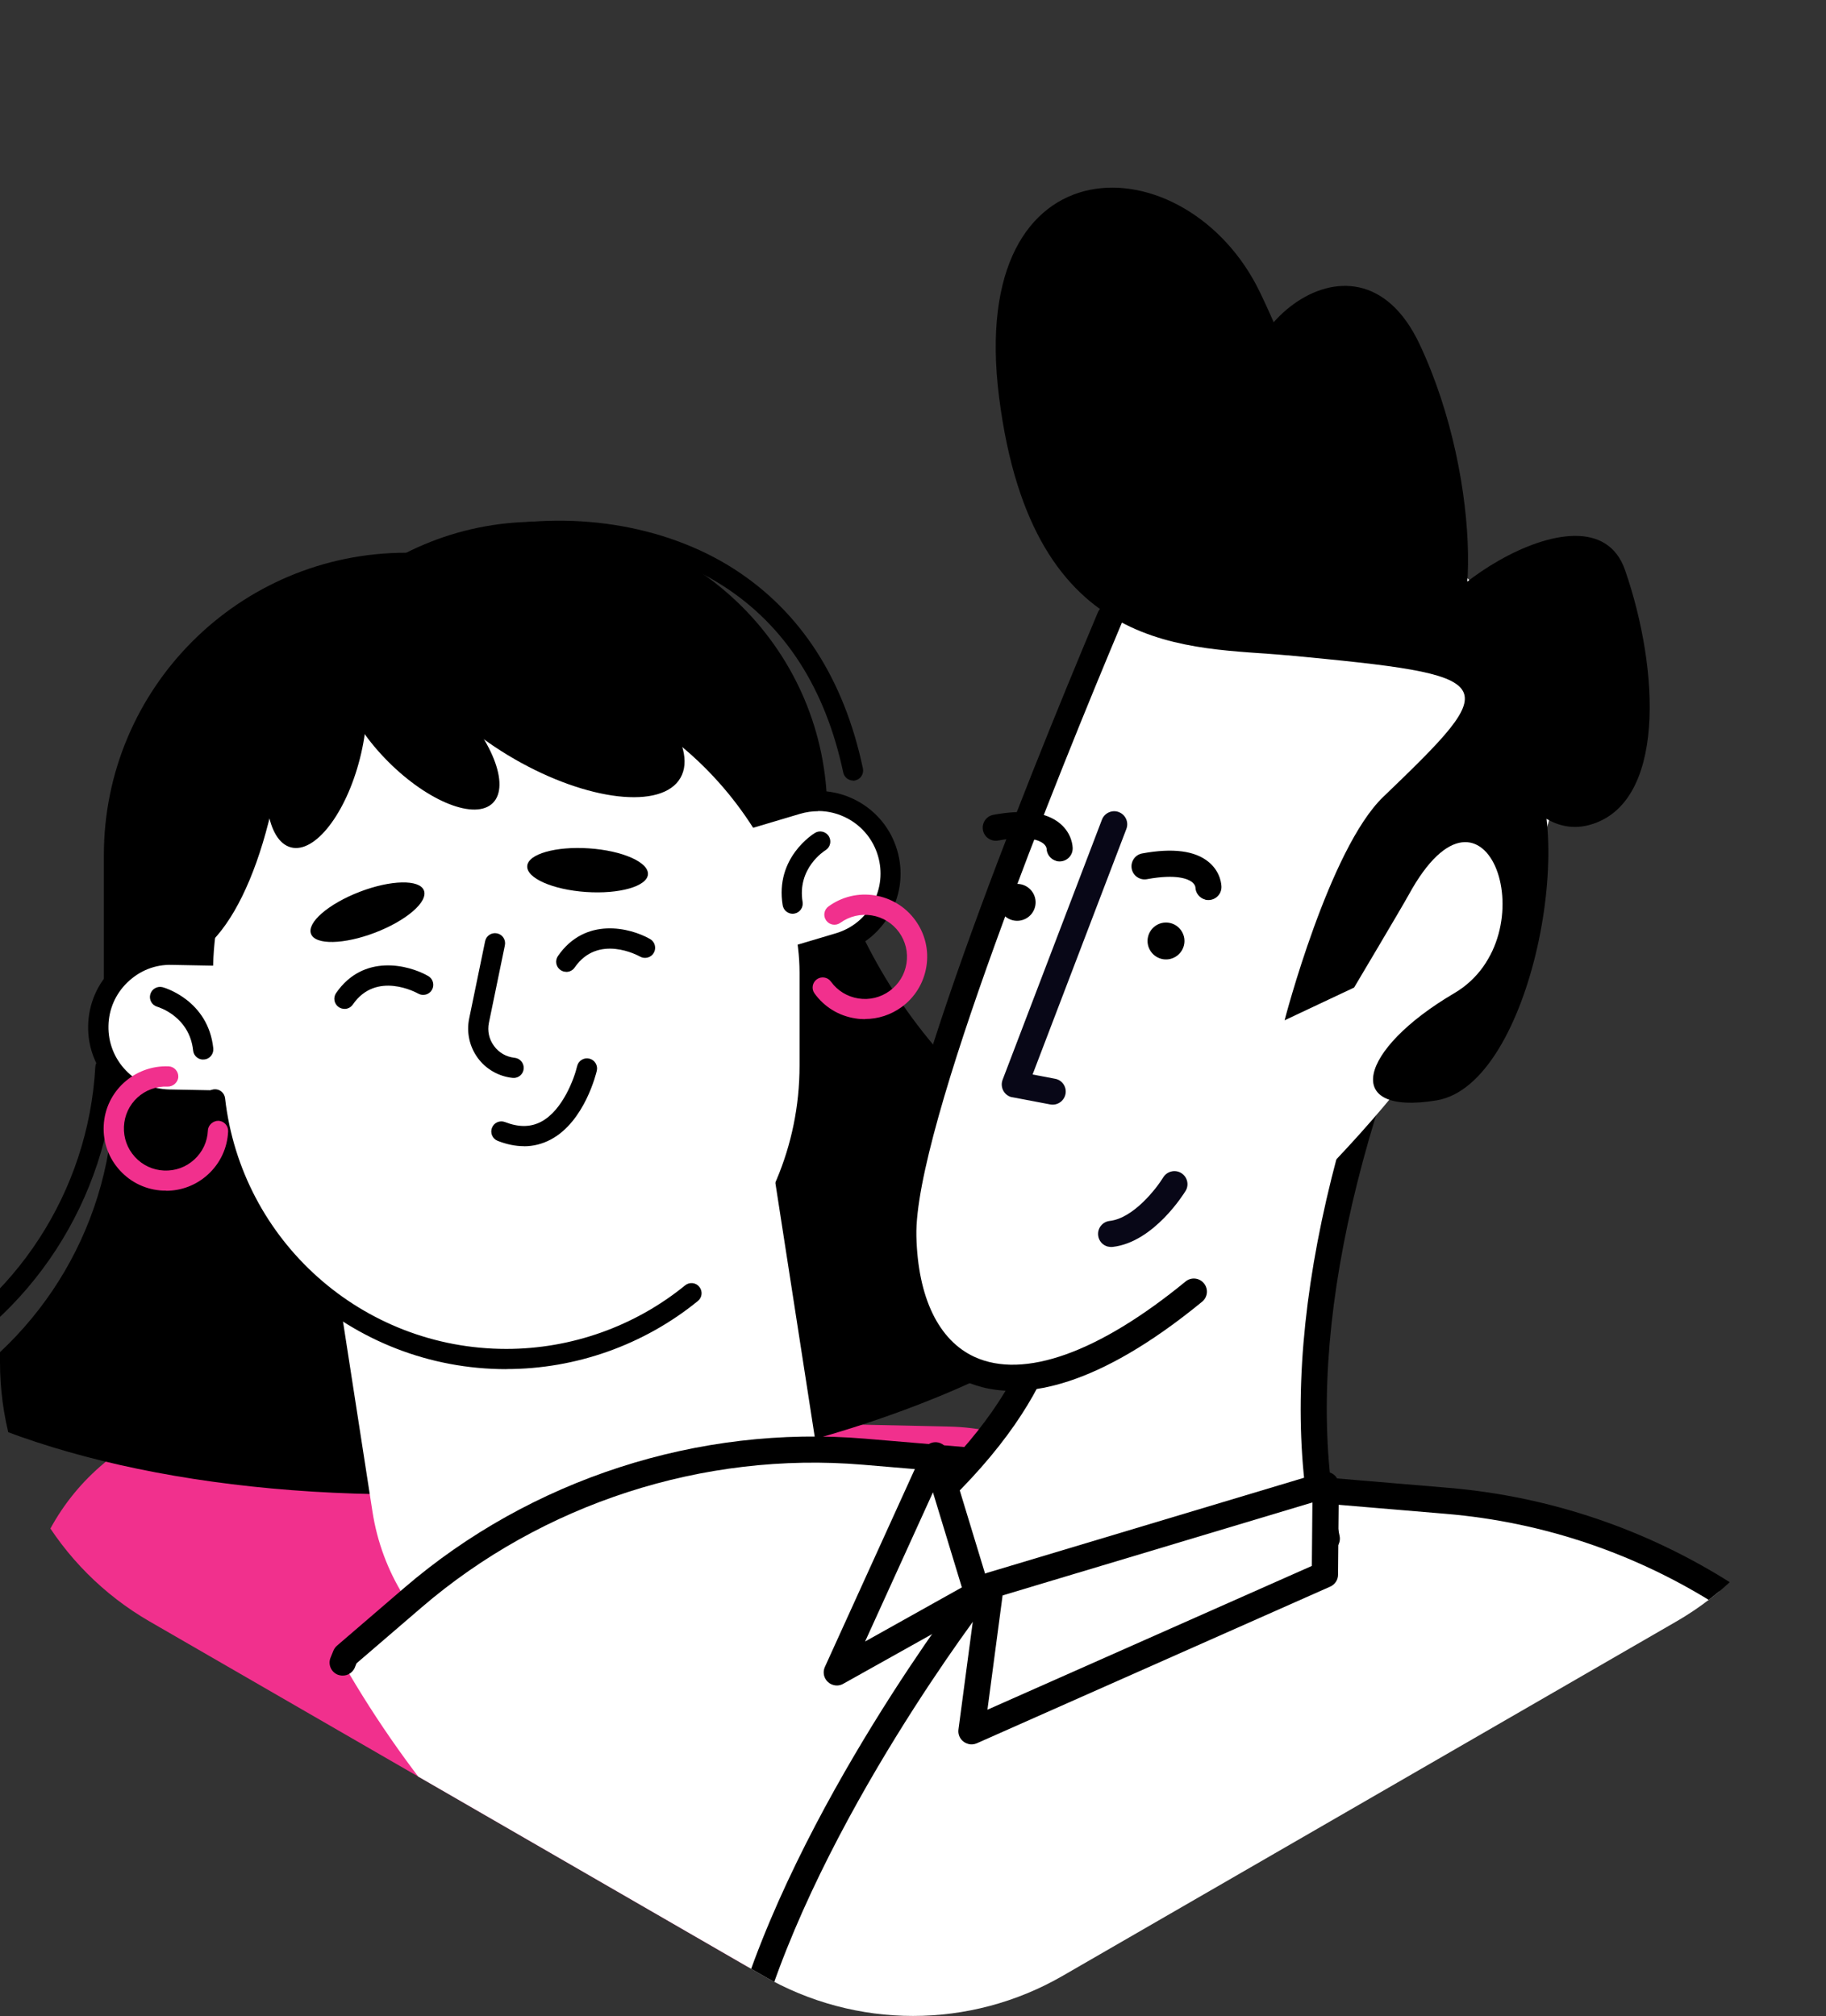
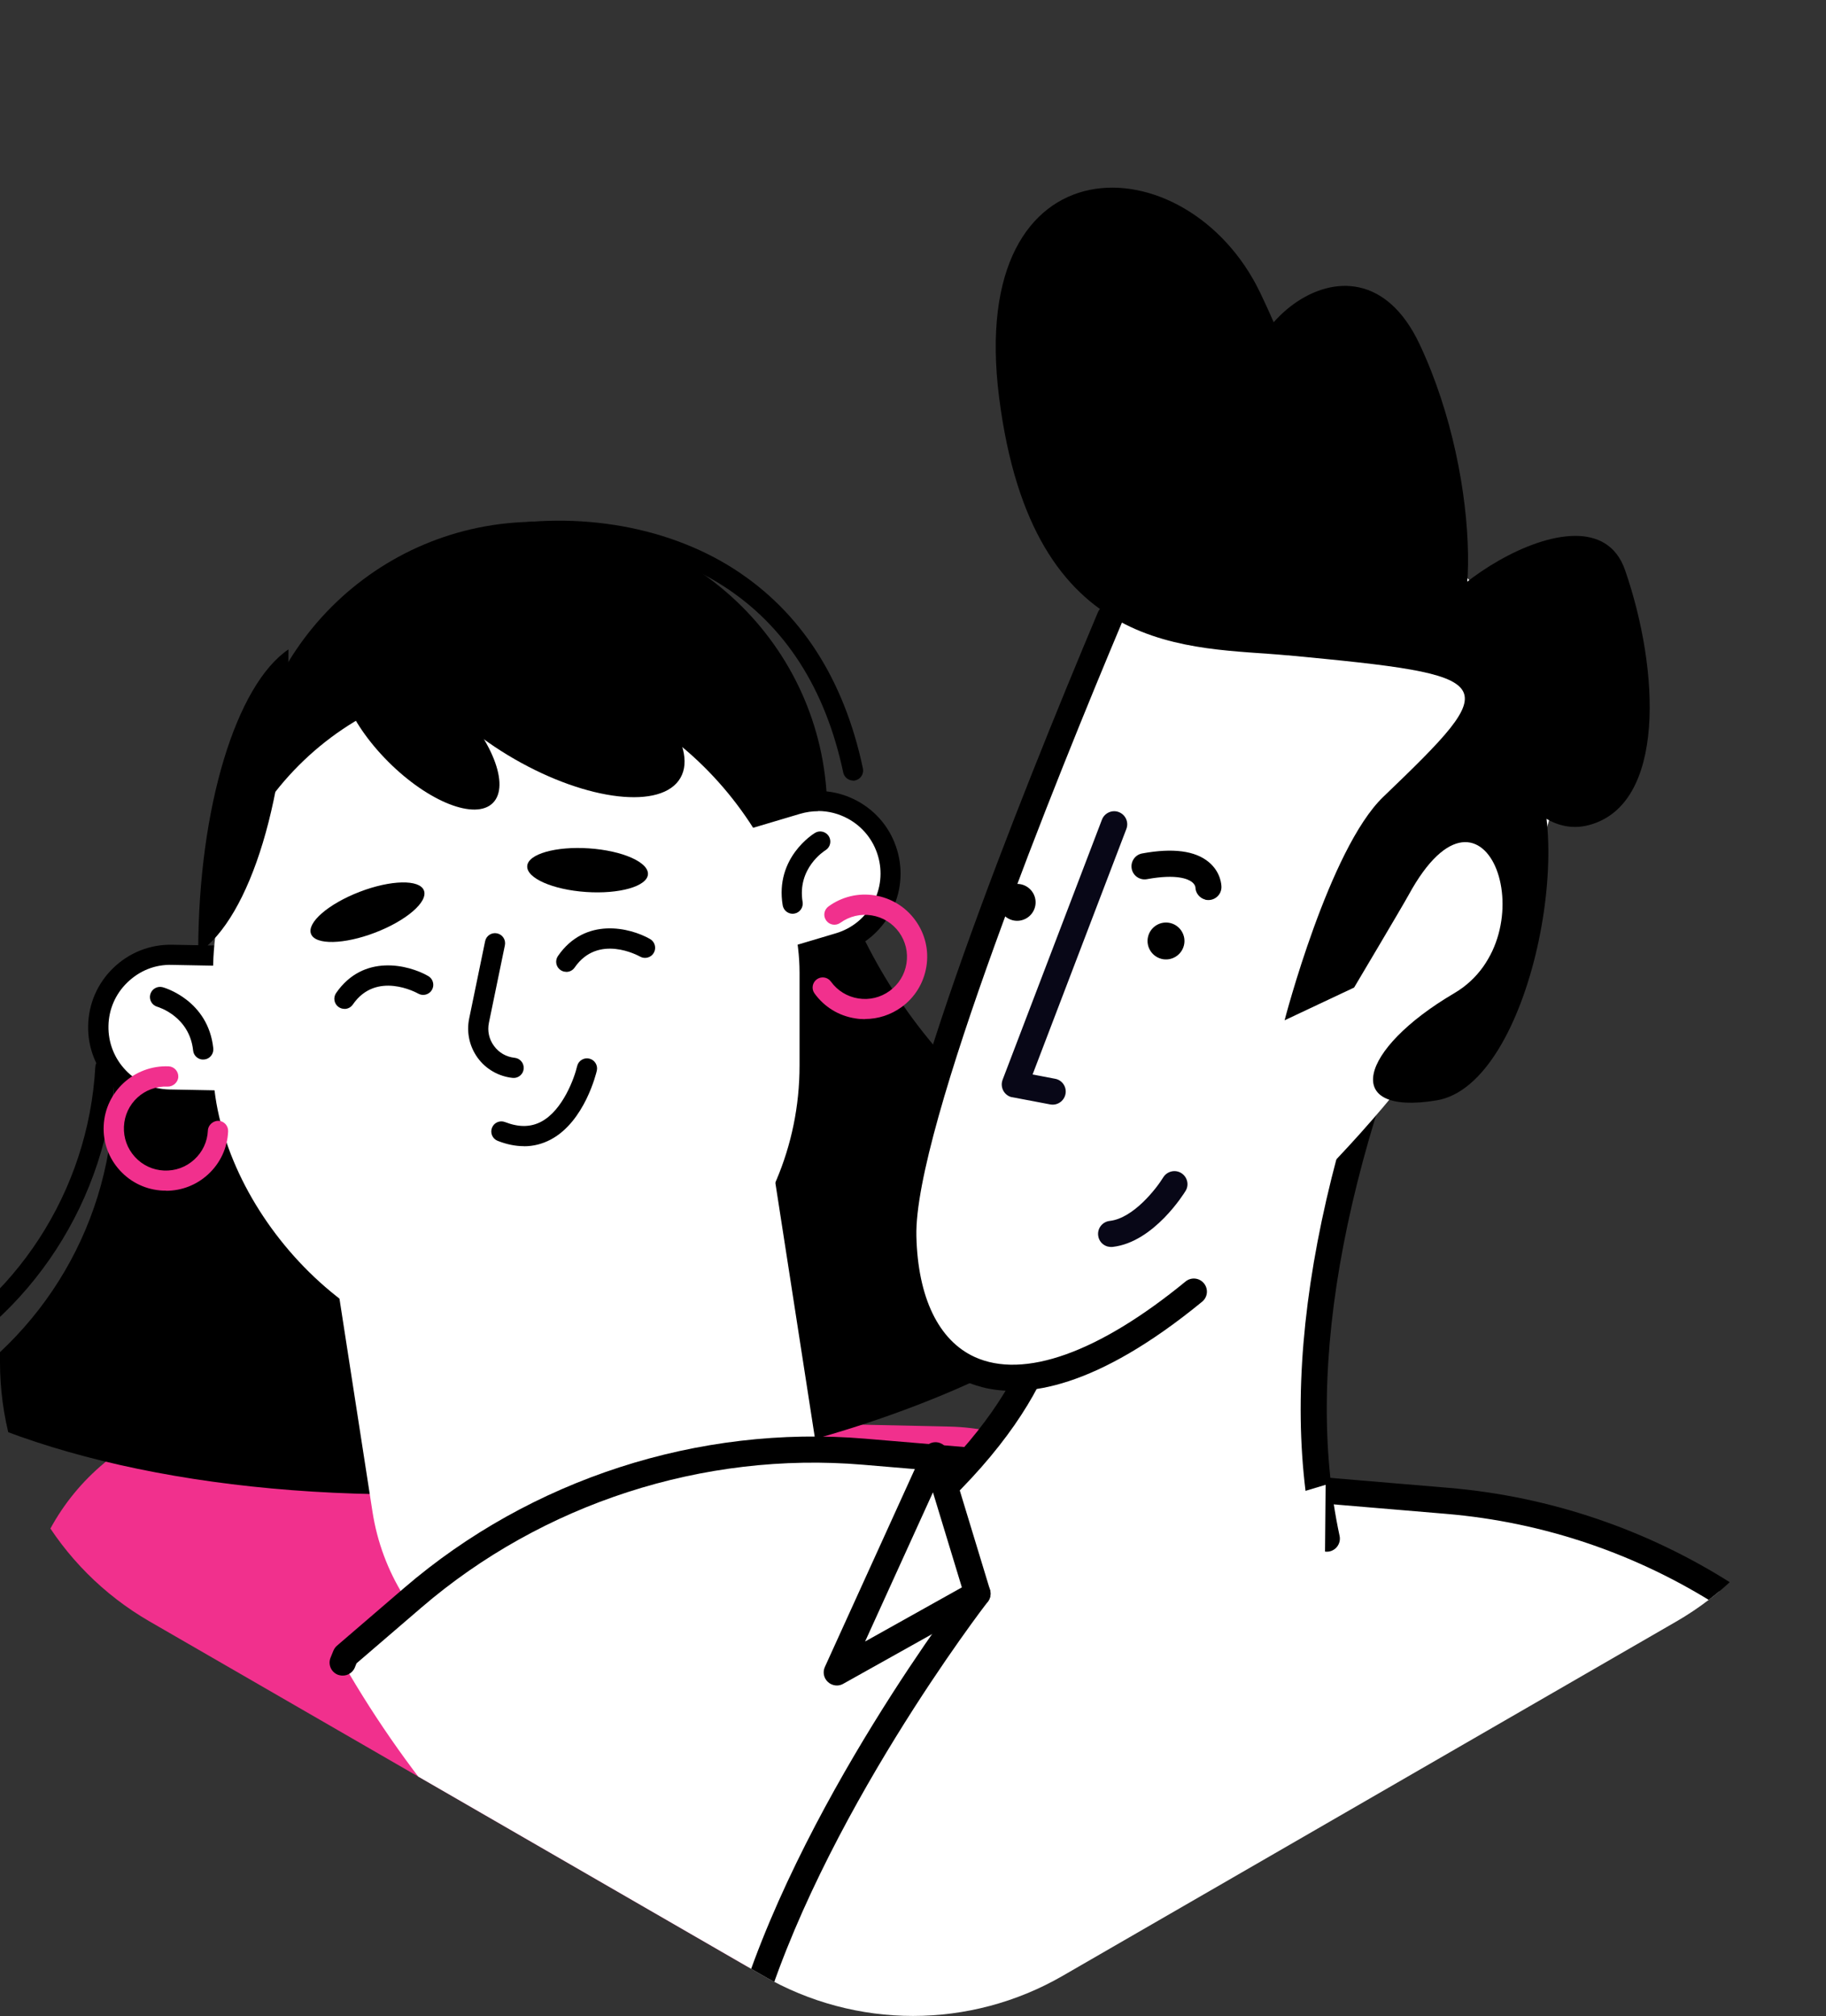
<svg xmlns="http://www.w3.org/2000/svg" id="Livello_2" data-name="Livello 2" viewBox="0 0 226.44 249.99">
  <rect x="0" y="0" width="226.44" height="249.99" fill="#333333" stroke="none" />
  <defs>
    <style>
      .cls-1 {
        fill: none;
      }

      .cls-2 {
        fill: #080717;
      }

      .cls-3 {
        fill: #fff;
      }

      .cls-4 {
        fill: #f1308d;
      }

      .cls-5 {
        clip-path: url(#clippath);
      }
    </style>
    <clipPath id="clippath">
      <path class="cls-1" d="M226.44,81.06v87.87c0,13.26-7.07,25.51-18.56,32.14l-76.1,43.94c-11.48,6.63-25.63,6.63-37.12,0l-76.1-43.94C7.07,194.44,0,182.19,0,168.93v-87.87c0-13.26,7.07-25.51,18.56-32.14L94.66,4.97c11.48-6.63,25.63-6.63,37.12,0l76.1,43.94c11.48,6.63,18.56,18.88,18.56,32.14Z" />
    </clipPath>
  </defs>
  <g id="Livello_1-2" data-name="Livello 1">
    <g class="cls-5">
      <g>
        <g>
          <path class="cls-4" d="M66.59,247.36c31.49,0,59.61-14.38,78.17-36.93l.11-5.12c.34-15.36-11.84-28.08-27.19-28.41l-86.36-1.9c-15.36-.34-28.08,11.84-28.42,27.19l-.49,22.23c17.46,14.33,39.81,22.94,64.16,22.94Z" />
-           <rect x="12.88" y="68.54" width="86.28" height="99.98" rx="37.51" ry="37.51" />
          <path d="M66.58,144.06h0c-19.88,0-36-16.12-36-36v-7.36c0-19.88,16.12-36,36-36h0c19.88,0,36,16.12,36,36v7.36c0,19.88-16.12,36-36,36Z" />
          <path d="M103.11,106.12c-13.06-2.21-27.97-2.88-43.69-1.61-18.67,1.5-45.31,23.57-45.31,30.55,0,16.51-8.9,30.9-22.11,38.54,16.89,8.93,43.82,13.47,73.7,11.07,39.37-3.17,71.83-17.43,82.19-34.39-21.42-5.91-38.39-22.7-44.78-44.16Z" />
          <path d="M-11.12,170.88c-.46,0-.9-.25-1.12-.69-.31-.62-.07-1.37.55-1.68,13.65-6.93,22.66-20.81,23.51-36.22.04-.69.62-1.21,1.32-1.18.69.04,1.22.63,1.18,1.32-.9,16.3-10.43,30.98-24.88,38.31-.18.09-.38.14-.57.14Z" />
          <path d="M105.8,96.79c-.58,0-1.1-.4-1.23-.99-2.21-10.42-7.21-18.2-14.87-23.13-8.08-5.2-19.16-6.92-29.63-4.59-.69.15-1.35-.28-1.5-.95-.15-.68.28-1.35.95-1.49,11.11-2.47,22.9-.62,31.53,4.93,8.24,5.3,13.61,13.62,15.96,24.72.14.68-.29,1.34-.97,1.49-.09.02-.18.03-.26.03Z" />
          <g>
            <path class="cls-3" d="M96.21,119.26l7.79-2.32c4.76-1.41,7.47-6.42,6.05-11.17h0c-1.41-4.76-6.42-7.47-11.17-6.05l-7.79,2.32c-4.76,1.41-7.47,6.42-6.05,11.17h0c1.41,4.76,6.42,7.47,11.17,6.05Z" />
            <path d="M93.63,120.89c-1.68,0-3.34-.42-4.86-1.24-2.4-1.3-4.16-3.46-4.94-6.09-1.61-5.41,1.49-11.12,6.9-12.73l7.79-2.32c2.62-.78,5.39-.49,7.79.81,2.4,1.3,4.16,3.46,4.94,6.09.78,2.62.49,5.39-.81,7.79-1.3,2.4-3.46,4.16-6.08,4.94l-7.79,2.32h0c-.97.29-1.95.43-2.93.43ZM96.21,119.26h.01-.01ZM101.45,100.59c-.74,0-1.48.11-2.21.32l-7.79,2.32c-1.98.59-3.61,1.91-4.59,3.73-.98,1.82-1.2,3.91-.61,5.89.59,1.98,1.91,3.61,3.73,4.59,1.82.98,3.9,1.2,5.89.61l7.79-2.32c1.98-.59,3.61-1.91,4.6-3.73.98-1.82,1.2-3.91.61-5.89-.59-1.98-1.91-3.61-3.73-4.6-1.15-.62-2.4-.94-3.67-.94Z" />
          </g>
          <g>
            <path class="cls-3" d="M29.14,136.51l-8.13-.15c-4.96-.09-8.91-4.19-8.82-9.15h0c.09-4.96,4.19-8.91,9.15-8.82l8.13.15c4.96.09,8.91,4.19,8.82,9.15h0c-.09,4.96-4.19,8.91-9.15,8.82Z" />
            <path d="M29.3,137.77c-.06,0-.13,0-.19,0h0l-8.13-.15c-2.73-.05-5.29-1.16-7.18-3.13-1.9-1.97-2.92-4.56-2.87-7.29.05-2.73,1.16-5.28,3.13-7.18,1.97-1.9,4.55-2.92,7.29-2.87l8.13.15c2.73.05,5.29,1.16,7.18,3.13,1.9,1.97,2.92,4.56,2.87,7.29-.1,5.58-4.68,10.05-10.23,10.05ZM29.16,135.26s.1,0,.14,0c4.2,0,7.65-3.38,7.73-7.59.04-2.06-.73-4.02-2.16-5.51-1.43-1.49-3.36-2.33-5.42-2.36l-8.13-.15c-2.1-.07-4.02.73-5.51,2.16-1.49,1.43-2.33,3.36-2.36,5.42-.04,2.07.73,4.02,2.16,5.51,1.43,1.49,3.36,2.33,5.42,2.36l8.13.15Z" />
          </g>
          <path class="cls-3" d="M77.93,210.67h0c-15.18,2.35-29.39-8.05-31.74-23.22l-5.43-35.04c-2.35-15.18,8.05-29.39,23.22-31.74h0c15.18-2.35,29.39,8.05,31.74,23.22l5.43,35.04c2.35,15.18-8.05,29.39-23.22,31.74Z" />
          <rect class="cls-3" x="26.42" y="84.24" width="72.73" height="84.28" rx="36.37" ry="36.37" />
          <path d="M24.58,118.1v.06c6.44-4.35,11.19-19.52,11.19-37.57v-.06c-6.44,4.35-11.19,19.52-11.19,37.57Z" />
-           <path d="M62.79,169.78c-19.14,0-35.21-14.32-37.37-33.31-.08-.69.41-1.31,1.1-1.39.7-.08,1.31.42,1.39,1.1,2.02,17.72,17.02,31.09,34.88,31.09,8.06,0,15.93-2.8,22.17-7.88.54-.44,1.33-.36,1.76.18.44.54.36,1.33-.18,1.76-6.68,5.44-15.12,8.44-23.75,8.44Z" />
          <path d="M98.3,113.31c-.6,0-1.13-.43-1.24-1.05-.98-5.91,3.81-8.86,4.01-8.98.59-.36,1.36-.16,1.72.43.35.59.17,1.36-.42,1.72-.16.1-3.53,2.24-2.84,6.42.11.68-.35,1.33-1.03,1.44-.07.01-.14.02-.21.02Z" />
          <path d="M25.19,131.39c-.63,0-1.18-.48-1.24-1.12-.45-4.23-4.29-5.38-4.45-5.43-.66-.19-1.05-.88-.86-1.55.19-.66.87-1.05,1.54-.87.23.06,5.64,1.63,6.27,7.58.07.69-.43,1.31-1.11,1.38-.05,0-.09,0-.13,0Z" />
          <path d="M52.57,110.42c.54,1.4-2.16,3.73-6.03,5.22-3.87,1.49-7.44,1.56-7.97.17-.54-1.4,2.16-3.73,6.03-5.22,3.87-1.49,7.44-1.56,7.97-.17Z" />
          <path d="M80.35,108.42c-.1,1.49-3.54,2.47-7.67,2.19-4.13-.28-7.4-1.72-7.3-3.22.1-1.49,3.54-2.47,7.67-2.19,4.13.28,7.4,1.72,7.3,3.22Z" />
          <path d="M42.71,125.1c-.25,0-.49-.07-.71-.22-.57-.39-.71-1.17-.32-1.74,3.38-4.9,8.95-3.52,11.42-2.11.6.34.81,1.11.47,1.71-.34.6-1.11.81-1.71.47-.23-.13-5.21-2.85-8.11,1.36-.24.35-.63.54-1.03.54Z" />
          <path d="M70.22,120.51c-.25,0-.49-.07-.71-.22-.57-.39-.71-1.17-.32-1.74,3.38-4.9,8.95-3.52,11.42-2.11.6.34.81,1.11.47,1.71-.34.6-1.11.81-1.71.47-.22-.12-5.2-2.86-8.11,1.36-.24.35-.63.54-1.03.54Z" />
          <path d="M63.69,133.66s-.09,0-.13,0c-1.72-.18-3.3-1.08-4.32-2.48-1.02-1.4-1.41-3.17-1.06-4.87l1.98-9.6c.14-.68.8-1.11,1.48-.97.68.14,1.11.8.97,1.48l-1.98,9.6c-.21,1.02.01,2.04.63,2.88.61.84,1.52,1.36,2.56,1.47.69.07,1.19.69,1.12,1.38-.07.65-.61,1.12-1.25,1.12Z" />
          <path d="M64.97,142.13c-1.04,0-2.13-.22-3.25-.66-.65-.25-.96-.98-.71-1.62.25-.65.98-.96,1.62-.71,1.7.66,3.17.65,4.49-.05,2.68-1.42,4.12-5.45,4.45-6.88.15-.67.83-1.1,1.5-.94.67.15,1.1.83.94,1.5-.06.26-1.49,6.3-5.72,8.54-1.04.55-2.15.83-3.31.83Z" />
-           <path d="M44.63,94.07c-1.74,6.84-5.57,11.77-8.54,11.01-2.97-.76-3.97-6.92-2.23-13.76,1.74-6.84,5.57-11.77,8.54-11.01,2.97.76,3.97,6.92,2.23,13.76Z" />
          <path d="M56.01,86.6c4.99,4.99,7.28,10.8,5.11,12.97-2.17,2.17-7.98-.12-12.97-5.11-4.99-4.99-7.28-10.8-5.11-12.97,2.17-2.17,7.98.12,12.97,5.11Z" />
          <path d="M72.04,79.79c9.1,5.25,14.62,12.72,12.34,16.67-2.28,3.96-11.51,2.9-20.61-2.35-9.1-5.25-14.62-12.72-12.34-16.67,2.28-3.96,11.51-2.9,20.61,2.35Z" />
          <path class="cls-4" d="M107.27,126.38c-.41,0-.82-.03-1.23-.1-2.04-.32-3.82-1.42-5.03-3.09-.41-.56-.28-1.34.28-1.75.56-.41,1.35-.28,1.75.28.82,1.13,2.02,1.87,3.4,2.09,1.37.22,2.75-.11,3.88-.93,1.13-.82,1.87-2.02,2.09-3.4.22-1.37-.11-2.75-.92-3.88-.82-1.13-2.02-1.87-3.4-2.09-1.37-.22-2.75.11-3.88.92-.56.41-1.35.28-1.75-.28-.41-.56-.28-1.34.28-1.75,1.67-1.21,3.71-1.7,5.74-1.37,2.03.33,3.82,1.42,5.03,3.09,1.21,1.67,1.7,3.71,1.37,5.74-.33,2.03-1.42,3.82-3.09,5.03-1.33.96-2.9,1.47-4.51,1.47Z" />
          <path class="cls-4" d="M20.57,147.64c-.12,0-.23,0-.35,0-2.06-.09-3.96-.98-5.35-2.5-1.39-1.52-2.11-3.49-2.01-5.55.19-4.25,3.82-7.53,8.05-7.36.69.03,1.23.62,1.2,1.31-.03.69-.68,1.22-1.31,1.2-2.9-.13-5.31,2.1-5.43,4.97-.06,1.39.42,2.72,1.36,3.75.94,1.03,2.22,1.63,3.61,1.69,1.41.06,2.72-.42,3.75-1.36,1.03-.94,1.63-2.22,1.69-3.61.03-.69.67-1.21,1.31-1.2.69.03,1.23.62,1.2,1.31-.09,2.06-.98,3.96-2.5,5.35-1.43,1.31-3.27,2.02-5.2,2.02Z" />
        </g>
        <g>
          <path class="cls-3" d="M245.95,236.21l-6.86-12.03c-12.4-21.74-34.71-35.99-59.66-38.08l-72.31-6.09c-20.32-1.71-40.47,4.82-55.94,18.11l-8.34,7.17-.35.86c16.9,29.47,45.17,52.4,80.66,61.61,45.26,11.75,91.12-1.69,122.8-31.56Z" />
          <path d="M42.09,207.73c-.07-.02-.13-.04-.2-.06-.83-.33-1.24-1.28-.9-2.11l.35-.86c.1-.24.25-.46.45-.63l8.34-7.17c15.69-13.49,36.51-20.23,57.13-18.5l72.31,6.09c25.48,2.14,48.26,16.68,60.93,38.9l6.86,12.03c.44.78.17,1.77-.6,2.21-.78.44-1.77.17-2.21-.61l-6.86-12.03c-12.14-21.28-33.97-35.22-58.39-37.27l-72.31-6.09c-19.75-1.66-39.71,4.8-54.74,17.72l-8.04,6.91-.2.5c-.31.77-1.13,1.17-1.91.97Z" />
          <g>
            <g>
              <g>
-                 <path class="cls-3" d="M164.54,190.81c-3.8-17.68-1.75-43.75,15.61-81.54,32.61-70.97-49.21,43.93-49.21,43.93-.25,4.43,2.51,16.13-15.88,33.23l49.47,4.38Z" />
+                 <path class="cls-3" d="M164.54,190.81c-3.8-17.68-1.75-43.75,15.61-81.54,32.61-70.97-49.21,43.93-49.21,43.93-.25,4.43,2.51,16.13-15.88,33.23Z" />
                <path d="M114.66,187.99c-.29-.07-.56-.23-.78-.46-.61-.66-.57-1.68.08-2.29,15.67-14.57,15.46-25.08,15.36-30.13-.02-.78-.03-1.45,0-2.01.02-.31.12-.6.3-.85.13-.18,12.72-17.84,25.89-34.85,27.49-35.49,30.65-33.65,32.52-32.56,2.05,1.18,3.24,4.1-6.41,25.09-14.83,32.27-20.04,59.37-15.5,80.52.19.88-.37,1.74-1.24,1.93-.88.19-1.74-.37-1.93-1.25-4.69-21.85.6-49.63,15.72-82.56,6.81-14.83,7.58-19.39,7.55-20.73-5.79,2.19-31.36,34.57-53.68,65.88,0,.39,0,.82.01,1.31.11,5.52.35,17.01-16.39,32.57-.42.39-.99.52-1.51.38Z" />
              </g>
              <path class="cls-3" d="M142.39,65.44s-30.81,70.13-30.38,87.88c.43,17.75,13.52,25.27,36.03,6.83,43.21-35.41,50.92-69.95,43.01-78.3-7.91-8.35-28.06-37.53-48.66-16.41Z" />
              <path d="M159.7,81.27c-11.95-1.14-31.66.6-35.8-31.98-4.14-32.58,23.36-31.74,32.36-13.02,9,18.72,5.98,25.49-.44,16.27-6.43-9.23,12.08-27.11,20.21-9.88,8.13,17.23,7.33,39.71,1.74,36.99-5.6-2.71,19.42-21.42,23.75-8.96,4.32,12.47,5.06,29.04-4.43,31.61-9.49,2.58-14.64-16.4-7.91-8.35,6.73,8.05.82,40.54-11.03,42.5-11.85,1.96-9.7-6.3,2.19-13.29,11.9-6.99,3.97-29.84-5.66-12.18-.83,1.51-6.76,11.48-6.76,11.48l-8.62,4.06s5.52-21.25,12.23-27.7c15.14-14.53,14.92-15.02-11.82-17.56Z" />
            </g>
            <g>
              <polygon class="cls-3" points="122.86 196.59 120.46 214.67 164.29 195.24 164.39 184.12 122.86 196.59" />
-               <path d="M120.05,216.24c-.2-.05-.39-.14-.56-.27-.47-.35-.71-.93-.63-1.51l2.4-18.08c.08-.63.53-1.16,1.14-1.34l41.54-12.46c.49-.15,1.03-.05,1.44.26.41.31.65.8.65,1.31l-.1,11.12c0,.64-.38,1.21-.96,1.47l-43.83,19.43c-.34.15-.72.18-1.06.09ZM124.33,197.84l-1.88,14.17,40.23-17.83.07-7.87-38.43,11.53Z" />
            </g>
            <g>
              <polygon class="cls-3" points="116 180.45 103.76 207.38 121.22 197.62 116 180.45" />
              <path d="M103.36,208.95c-.25-.07-.49-.19-.69-.38-.52-.47-.67-1.23-.38-1.86l12.24-26.92c.28-.61.91-.99,1.58-.95.68.05,1.25.5,1.44,1.15l5.22,17.16c.22.73-.09,1.52-.76,1.89l-17.45,9.76c-.37.21-.8.26-1.2.15ZM115.7,185.04l-8.42,18.51,12-6.71-3.59-11.8Z" />
            </g>
            <path d="M121.73,171.99c-.82-.21-1.56-.48-2.23-.79-5.65-2.59-8.88-8.93-9.1-17.83-.32-13.36,15.99-54.24,25.74-77.42.35-.83,1.29-1.22,2.12-.87.83.35,1.21,1.3.87,2.12-7.77,18.47-25.81,62.86-25.49,76.09.18,7.6,2.75,12.92,7.21,14.97,6.1,2.8,15.4-.52,26.17-9.35.69-.57,1.71-.47,2.28.23.57.69.47,1.71-.23,2.28-13.13,10.76-21.89,11.99-27.34,10.58Z" />
            <path class="cls-2" d="M125.44,136.05c-.43-.11-.79-.39-1.01-.78-.23-.42-.27-.92-.1-1.37l12.32-32.26c.32-.84,1.28-1.26,2.09-.94.84.32,1.26,1.26.94,2.09l-11.63,30.45,2.79.53c.89.16,1.46,1.02,1.29,1.89-.17.88-1.02,1.46-1.9,1.29l-4.69-.89s-.07-.01-.11-.02Z" />
            <path d="M128.35,112.47c-.32,1.22-1.57,1.96-2.79,1.64s-1.96-1.57-1.64-2.79,1.57-1.96,2.79-1.64,1.96,1.57,1.64,2.79Z" />
-             <path d="M131,106.76c-.68-.18-1.19-.79-1.21-1.52,0-.07-.07-.39-.46-.68-.43-.33-1.84-1.01-5.55-.33-.88.16-1.73-.42-1.89-1.3-.16-.88.42-1.73,1.3-1.89,3.8-.7,6.59-.34,8.28,1.09,1.52,1.28,1.55,2.9,1.55,3.08,0,.9-.74,1.62-1.64,1.61-.14,0-.27-.02-.39-.05Z" />
            <path d="M146.81,117.26c-.32,1.22-1.57,1.96-2.79,1.64s-1.96-1.57-1.64-2.79,1.57-1.96,2.79-1.64,1.96,1.57,1.64,2.79Z" />
            <path d="M149.45,111.55c-.68-.18-1.19-.79-1.21-1.52,0-.07-.07-.39-.46-.68-.44-.33-1.84-1.01-5.55-.33-.88.16-1.73-.42-1.89-1.3-.16-.88.42-1.73,1.3-1.89,3.8-.7,6.59-.34,8.28,1.09,1.52,1.28,1.55,2.9,1.55,3.08,0,.9-.74,1.62-1.64,1.61-.14,0-.27-.02-.39-.05Z" />
            <path class="cls-2" d="M137.38,154.58c-.63-.16-1.13-.7-1.2-1.39-.1-.89.54-1.69,1.43-1.79,2.94-.33,5.79-4.01,6.64-5.4.47-.76,1.47-1.01,2.23-.54.76.47,1.01,1.46.54,2.22-.16.26-3.92,6.36-9.04,6.94-.2.02-.4,0-.59-.04Z" />
          </g>
          <path d="M92.24,252.48s-.03,0-.04-.01c-.86-.25-1.36-1.15-1.11-2.01,7.56-26.26,28.64-53.57,28.85-53.84.55-.71,1.57-.84,2.27-.29.71.55.83,1.57.29,2.28-.21.27-20.91,27.1-28.29,52.75-.24.85-1.12,1.34-1.96,1.12Z" />
        </g>
      </g>
    </g>
  </g>
</svg>